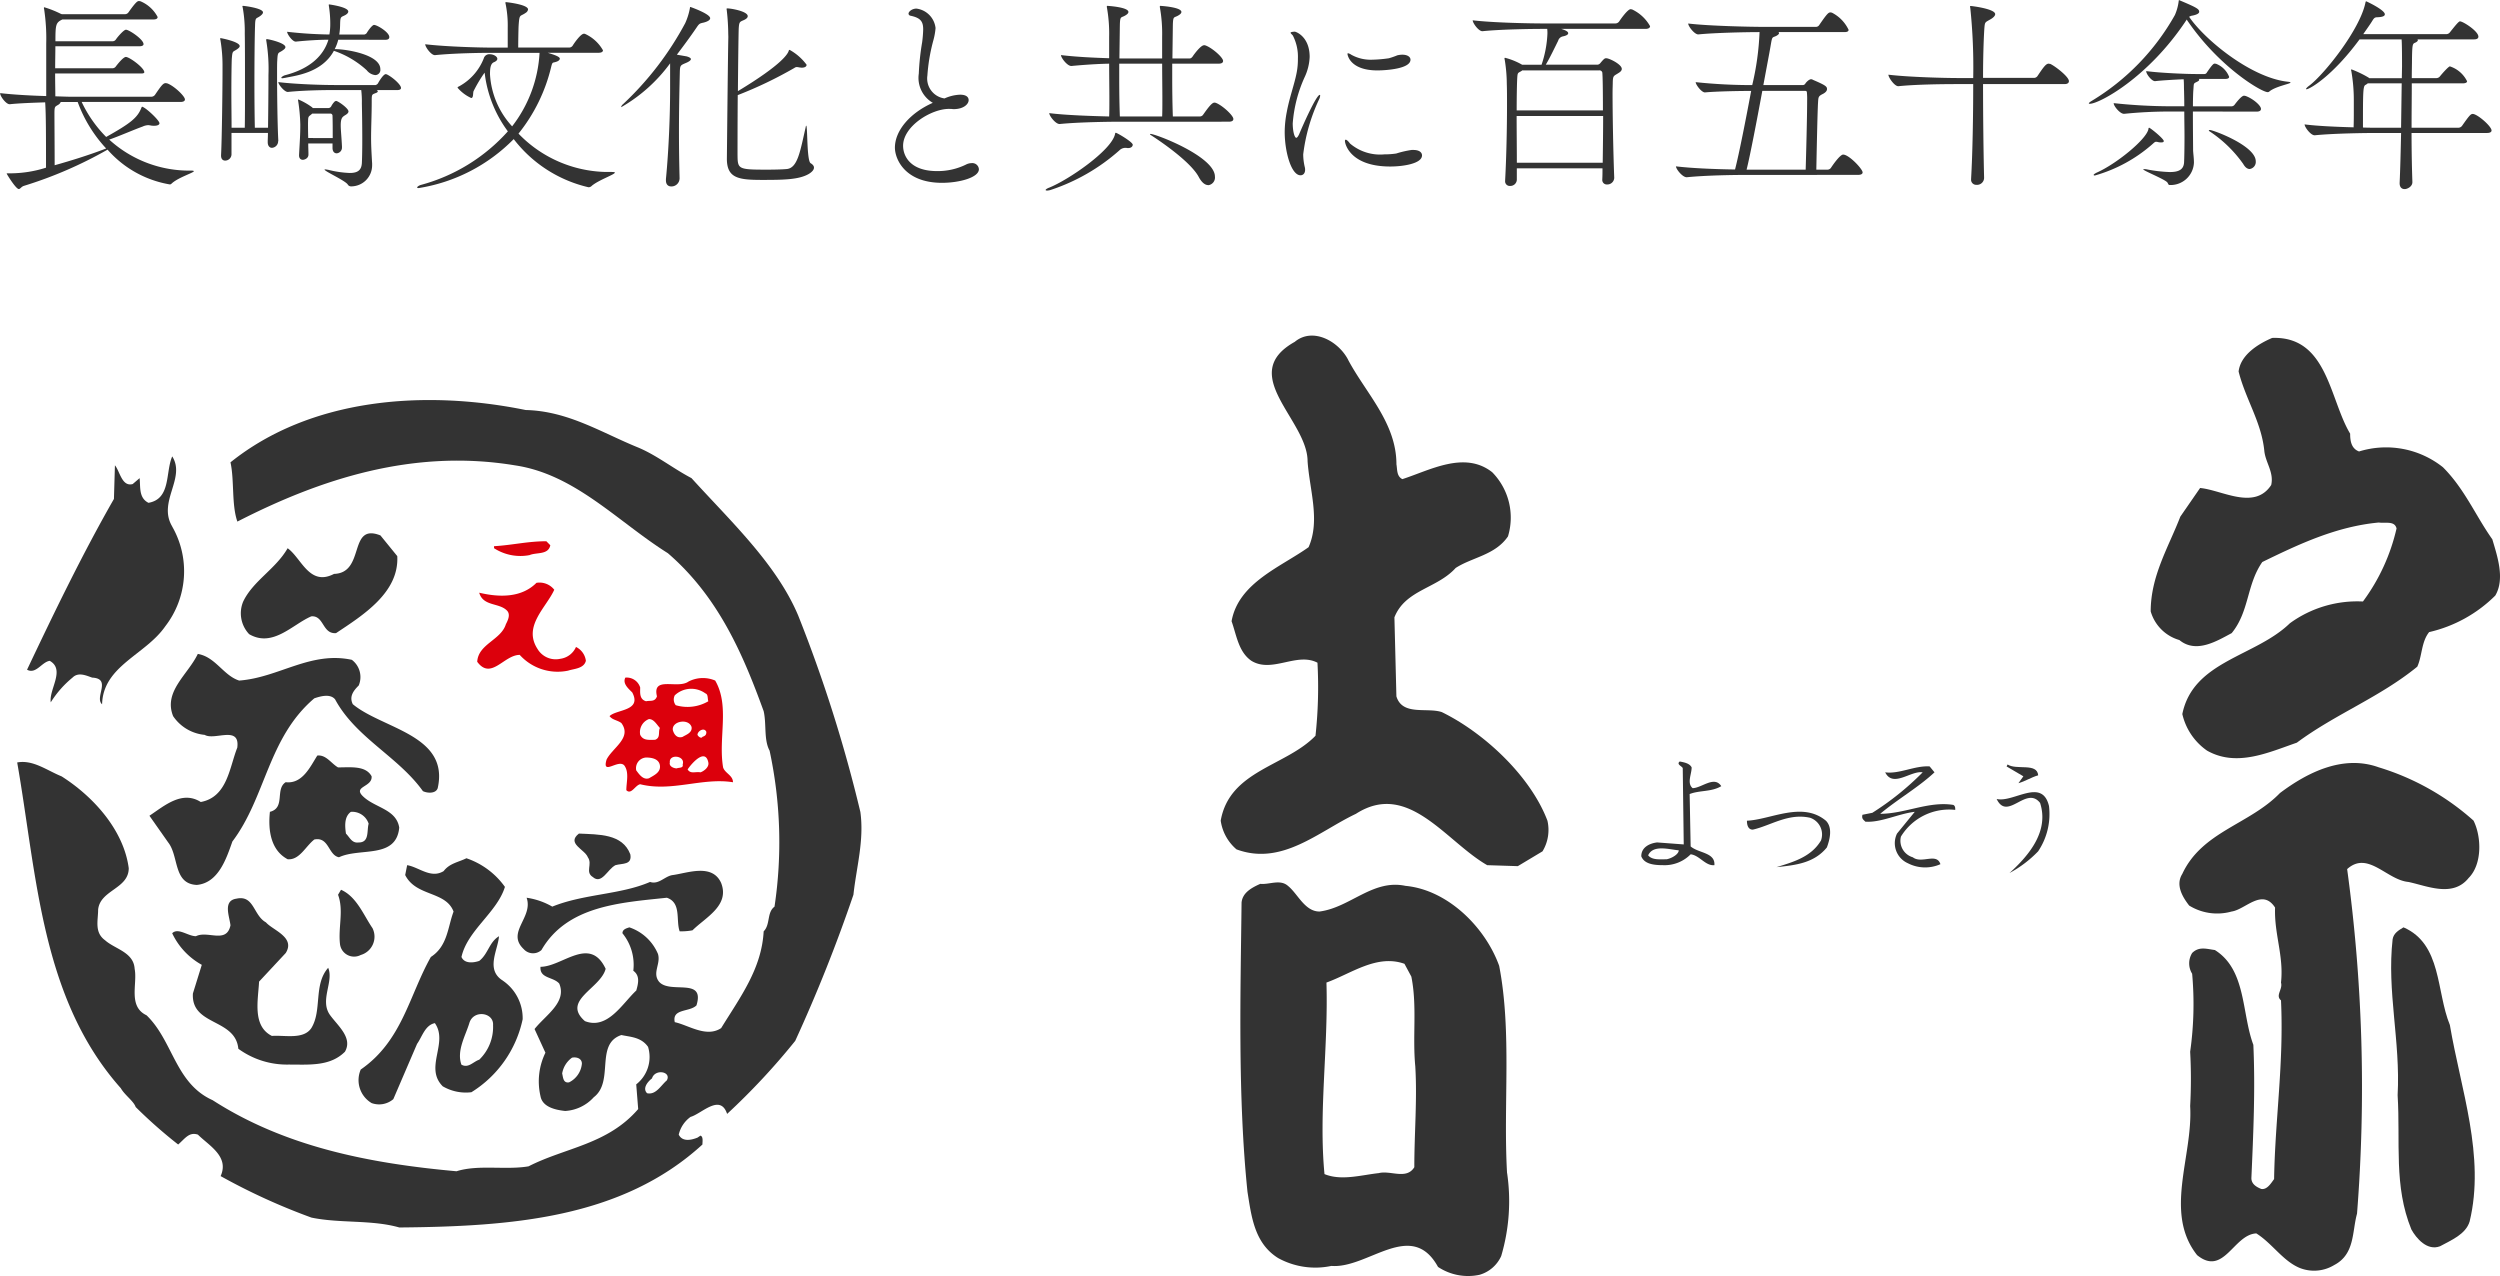
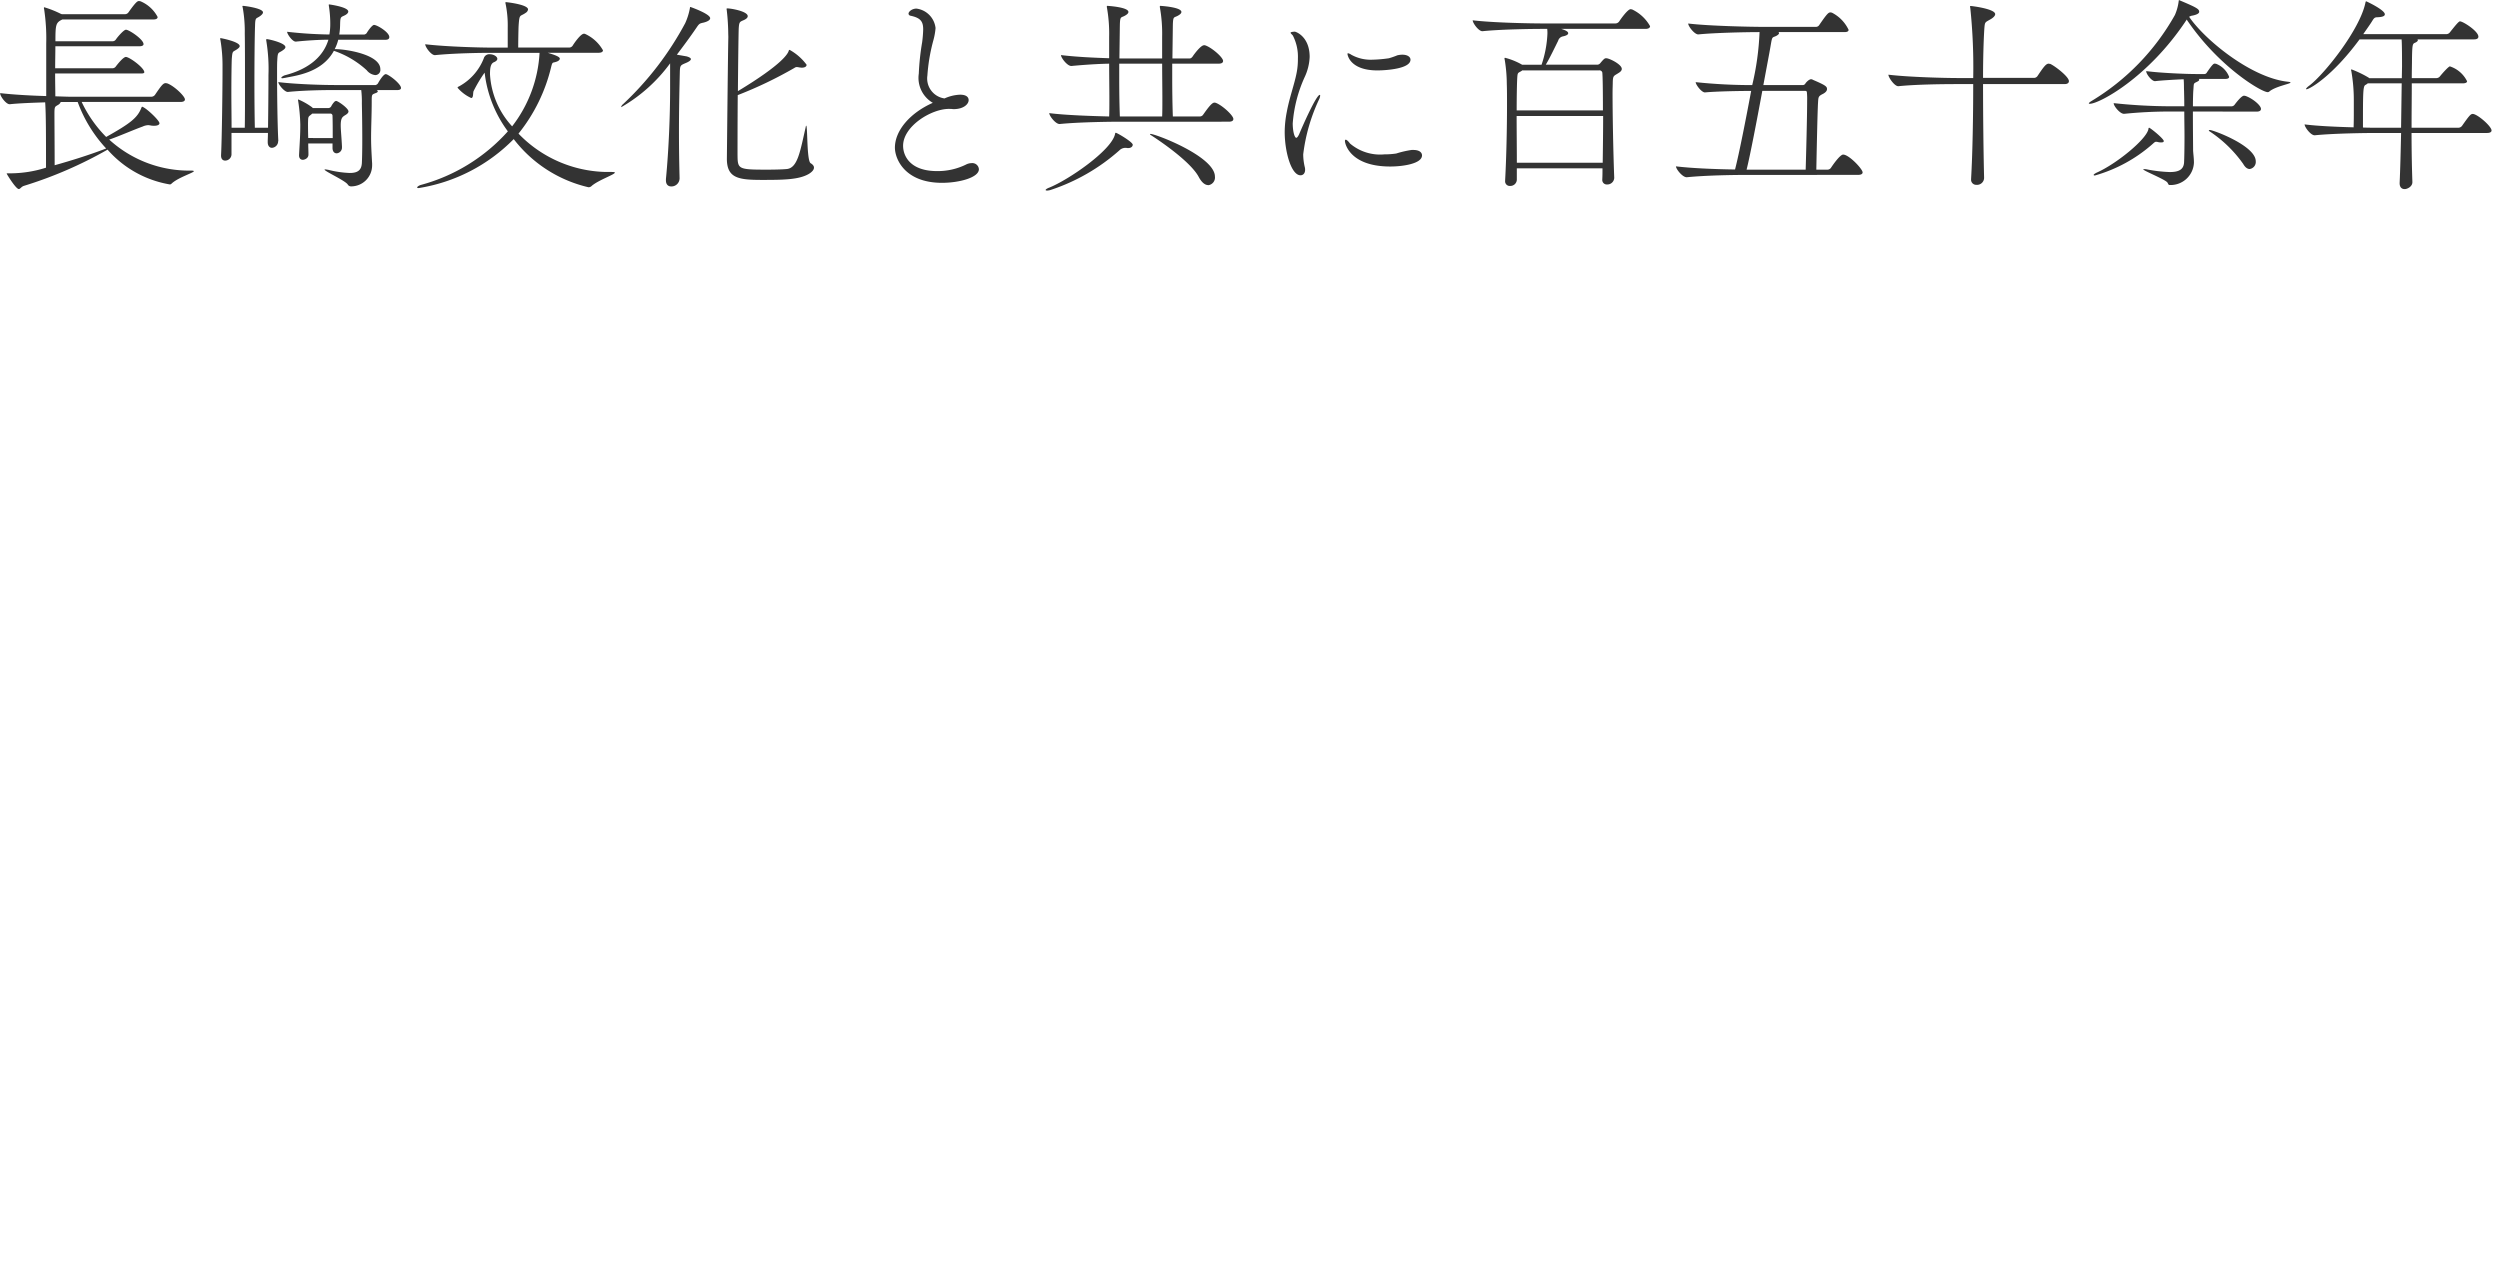
<svg xmlns="http://www.w3.org/2000/svg" width="200" height="102.079" viewBox="0 0 200 102.079">
  <defs>
    <clipPath id="clip-path">
-       <rect id="長方形_22870" data-name="長方形 22870" width="198.625" height="75.228" fill="#333" />
-     </clipPath>
+       </clipPath>
  </defs>
  <g id="グループ_13836" data-name="グループ 13836" transform="translate(0 0)">
    <path id="パス_22815" data-name="パス 22815" d="M-396.106-45.551a10.008,10.008,0,0,1-1.96-2.8h7.891c.285,0,.369-.1.369-.2,0-.268-.888-1.106-1.424-1.29-.034,0-.067-.017-.117-.017-.2,0-.352.2-.854.938a.373.373,0,0,1-.285.151H-398.9c-.285,0-.72-.017-1.273-.034,0-.452-.017-1.106-.017-1.826h6.9c.184,0,.235-.05.235-.1,0-.352-1.19-1.223-1.474-1.223-.235,0-.787.737-.8.754a.338.338,0,0,1-.251.151h-4.607c0-.6.017-1.223.017-1.759h6.718c.251,0,.335-.084.335-.168,0-.385-1.156-1.156-1.407-1.156-.168,0-.637.536-.8.771a.311.311,0,0,1-.251.151h-4.591c0-1.34.034-1.491.553-1.742h7.271c.285,0,.352-.1.352-.2a2.756,2.756,0,0,0-1.374-1.257c-.034,0-.067-.017-.117-.017-.117,0-.235.05-.838.9a.341.341,0,0,1-.268.151h-5.076c-.017-.017-.05-.017-.084-.034a8.115,8.115,0,0,0-1.307-.519c-.017,0-.033.017-.033.05a.3.3,0,0,0,.017.1,15.761,15.761,0,0,1,.168,2.764v4.189c-1.223-.033-2.681-.117-3.686-.235v.017c0,.235.469.871.754.871h.017c.8-.084,1.877-.117,2.831-.151.067.972.067,2.647.067,5.227a9.5,9.5,0,0,1-2.781.452h-.268c-.1,0-.1.017-.1.017,0,.034.737,1.24.972,1.24.117,0,.2-.184.4-.251a33.236,33.236,0,0,0,6.7-2.9,8.5,8.5,0,0,0,4.976,2.781c.067,0,.1-.017.184-.1.536-.469,1.742-.838,1.742-.955,0-.034-.067-.05-.218-.05a9.484,9.484,0,0,1-6.551-2.48c.653-.218,2.128-.854,2.664-1.039a1.191,1.191,0,0,1,.452-.117,1.563,1.563,0,0,1,.234.033,1.446,1.446,0,0,0,.251.017c.268,0,.419-.084.419-.2,0-.218-.938-1.106-1.273-1.273a.222.222,0,0,0-.117-.05c-.017,0-.033.034-.05.067C-393.593-47.075-394.2-46.623-396.106-45.551Zm-4.122,2.262c0-1.407-.017-3.552-.017-4.138s.05-.536.285-.687a.452.452,0,0,0,.218-.235h1.357a10.943,10.943,0,0,0,2.279,3.719C-397.5-44.093-398.971-43.641-400.227-43.289Zm17.893-1.96c-.067-1.19-.1-3.77-.1-5.311,0-.536,0-.938.017-1.123.033-.7.084-.553.4-.771.151-.1.251-.184.251-.285,0-.335-1.34-.637-1.474-.637-.05,0-.067.017-.067.067,0,.034.017.05.017.1a13.734,13.734,0,0,1,.168,2.714c0,1.173-.017,2.982-.034,4.205h-1.056c-.017-.821-.033-2.111-.033-3.451,0-1.86.017-3.8.05-4.691.017-.737.084-.553.4-.787.134-.1.235-.2.235-.3,0-.335-1.491-.519-1.575-.519-.05,0-.067,0-.067.034a.152.152,0,0,0,.017.084,10.982,10.982,0,0,1,.168,2.111c.017.821.017,2.563.017,4.272,0,1.24,0,2.446-.017,3.25h-1.056c0-.888-.017-1.876-.017-2.764,0-1.273.017-2.362.033-2.731.05-.7.084-.553.4-.771.151-.1.234-.184.234-.268,0-.352-1.491-.637-1.525-.637-.017,0-.034,0-.034.034a.328.328,0,0,0,.017.117,12.185,12.185,0,0,1,.168,2.094v.385c0,1.407-.05,5.5-.117,6.735v.034c0,.285.151.4.335.4a.512.512,0,0,0,.5-.486v-1.726h2.915c0,.285-.017.536-.017.687v.05c0,.318.167.452.335.452a.533.533,0,0,0,.5-.536Zm7.506,1.843c-.067-1.139-.084-1.592-.084-2.094,0-.838.05-1.86.05-2.848,0-.637,0-.586.335-.72.1-.034.151-.084.151-.134,0-.034-.034-.067-.084-.1h1.642c.235,0,.3-.084.3-.168,0-.268-.687-.871-1.139-1.089a.732.732,0,0,0-.084-.017c-.184,0-.536.57-.62.737a.349.349,0,0,1-.184.134h-3.25c-.838,0-3-.05-4.54-.235,0,.184.486.787.754.787h.017c1.34-.134,2.915-.151,3.719-.151h2.145a7.887,7.887,0,0,1,.05,1.072c.017.771.033,1.927.033,2.932,0,.838-.017,1.541-.033,1.843-.034.553-.318.787-.972.787a8.168,8.168,0,0,1-1.709-.251c-.117-.017-.2-.034-.235-.034-.05,0-.067,0-.067.017,0,.134,1.575.838,1.843,1.173a.311.311,0,0,0,.285.168,1.682,1.682,0,0,0,1.676-1.675Zm1.055-9.918c.251,0,.318-.1.318-.218,0-.385-.972-.972-1.223-.972-.134,0-.452.419-.586.653a.32.32,0,0,1-.2.117h-1.994a5.283,5.283,0,0,0,.067-.771c.017-.67.034-.6.385-.771.184-.1.268-.2.268-.3,0-.369-1.524-.57-1.541-.57s-.017.017-.017.033v.05a9.086,9.086,0,0,1,.117,1.625,5,5,0,0,1-.067.7,33.682,33.682,0,0,1-3.384-.218c0,.184.419.787.687.787h.017c.989-.1,1.893-.151,2.6-.151-.368,1.223-1.407,2.312-3.5,2.848-.1.034-.268.134-.268.2,0,.017.017.034.084.034.05,0,.117-.017.235-.034.754-.168,2.915-.369,3.887-2.161a7.361,7.361,0,0,1,2.63,1.558,1,1,0,0,0,.687.385.416.416,0,0,0,.4-.469c0-1.19-2.781-1.608-3.586-1.608h-.067a3.354,3.354,0,0,0,.285-.754Zm-3.468,8.545c-.033-.72-.1-1.324-.1-1.709,0-.519.117-.637.251-.737.084-.067.369-.184.369-.369,0-.251-.838-.838-.989-.838a.25.25,0,0,0-.117.05,1.4,1.4,0,0,0-.268.369.281.281,0,0,1-.218.151h-1.257l-.067-.067a5.47,5.47,0,0,0-1.089-.62c-.017,0-.034.017-.034.05a.725.725,0,0,1,.017.084,14.467,14.467,0,0,1,.168,1.86c0,.821-.034,1.24-.1,2.446v.034c0,.251.151.352.3.352.117,0,.452-.1.452-.419v-.017c0-.251-.017-.57-.017-.871h1.943v.352c0,.3.151.436.335.436a.46.46,0,0,0,.419-.5Zm-2.7-.687c-.017-.536-.017-1.022-.017-1.206.017-.536,0-.469.285-.7l.05-.05h1.441a.173.173,0,0,1,.184.184c.017.469.017,1.173.017,1.776Zm23.774,2.714a9.988,9.988,0,0,1-6.953-3.066A13.493,13.493,0,0,0-360.5-51.18c.1-.4.117-.285.4-.385.168-.05.285-.151.285-.251,0-.151-.4-.3-.972-.469h4.055c.285,0,.369-.1.369-.2a3.132,3.132,0,0,0-1.424-1.307.212.212,0,0,0-.1-.017c-.285,0-.888.921-.9.955a.347.347,0,0,1-.285.151h-4.071c0-.486.017-1.474.033-1.759.067-.972.1-.687.57-1.022a.376.376,0,0,0,.184-.268c0-.4-1.726-.586-1.776-.586a.036.036,0,0,0-.034.033.325.325,0,0,0,.017.117,8.611,8.611,0,0,1,.167,1.893V-52.7h-1.273c-.972,0-3.6-.067-5.328-.268,0,.218.469.871.771.871h.017c1.491-.151,3.535-.184,4.473-.184h3.887a10.531,10.531,0,0,1-2.195,5.881A6.708,6.708,0,0,1-365.4-50.56c0-.4.017-.854.318-.972.2-.084.268-.184.268-.268,0-.2-.318-.369-.6-.369a.457.457,0,0,0-.486.335,4.359,4.359,0,0,1-1.994,2.245c-.084.034-.1.067-.1.1a3.121,3.121,0,0,0,1.089.821c.184,0,.134-.352.184-.536a11.293,11.293,0,0,1,.888-1.491s.034.2.034.235A9.757,9.757,0,0,0-363.971-46a14.341,14.341,0,0,1-6.97,4.289c-.117.034-.285.134-.285.2,0,.034.034.05.117.05a13.671,13.671,0,0,0,7.606-3.92,10.535,10.535,0,0,0,5.981,3.853.357.357,0,0,0,.268-.117c.553-.469,1.843-.9,1.843-1.056,0-.034-.084-.05-.268-.05Zm9.835-10.806c-.034,1.508-.1,8.109-.117,9.751,0,1.575.955,1.692,2.848,1.692,1.675,0,2.932-.017,3.719-.486q.4-.251.4-.5c0-.134-.1-.251-.268-.352-.318-.2-.235-3-.352-3q-.025,0-.05.151c-.436,1.91-.637,3.234-1.508,3.317-.352.034-.989.05-1.592.05-2.3,0-2.329-.05-2.345-1.156,0-.553,0-2.647.017-4.808a32.766,32.766,0,0,0,4.54-2.178.312.312,0,0,1,.184-.067,1.15,1.15,0,0,1,.218.034c.067,0,.117.017.167.017.3,0,.4-.117.4-.235a4.247,4.247,0,0,0-1.357-1.19c-.034,0-.05.017-.067.05-.05.218-.436,1.056-4.071,3.25.017-2.413.05-4.792.067-5.043.033-.5.084-.5.4-.637.218-.1.318-.2.318-.318,0-.385-1.307-.62-1.642-.62a.044.044,0,0,0-.05.05c0,.034.017.067.017.117a17.685,17.685,0,0,1,.117,1.893Zm-3.9,11.326c-.034-1.324-.05-2.58-.05-3.736,0-1.709.033-3.267.067-4.708.017-.6.034-.6.469-.787.251-.1.419-.218.419-.318,0-.067-.1-.151-.352-.218l-.771-.134c.519-.687,1.056-1.407,1.558-2.145.235-.352.268-.352.57-.419.4-.1.536-.235.536-.352,0-.352-1.575-.9-1.575-.9-.05,0-.034.033-.05.117a5.143,5.143,0,0,1-.369,1.173,25.034,25.034,0,0,1-4.976,6.484.43.43,0,0,0-.151.218c0,.017,0,.017.017.017a12.643,12.643,0,0,0,3.9-3.5V-49.4c0,1.994-.1,4.792-.335,7.221v.1c0,.352.2.486.419.486a.649.649,0,0,0,.67-.6Zm21.7-5.562c.067,0,.151.017.218.017.8,0,1.206-.4,1.206-.72,0-.184-.117-.436-.687-.436a3.26,3.26,0,0,0-1.24.3,1.611,1.611,0,0,1-1.374-1.826,14.417,14.417,0,0,1,.486-2.848,5.2,5.2,0,0,0,.168-.955,1.762,1.762,0,0,0-1.525-1.558c-.369,0-.637.251-.637.4a.178.178,0,0,0,.151.168c.8.168,1.022.452,1.022,1.089a9.411,9.411,0,0,1-.084,1.039,19.95,19.95,0,0,0-.268,2.513,2.307,2.307,0,0,0,1.122,2.329c-1.809.8-3.032,2.212-3.032,3.585,0,.9.787,2.815,3.77,2.815,1.374,0,2.949-.419,2.949-1.089a.526.526,0,0,0-.586-.486,1.009,1.009,0,0,0-.452.117,5.119,5.119,0,0,1-2.312.519c-2.145,0-2.714-1.206-2.714-2.027,0-1.558,2.245-2.949,3.669-2.949Zm22.233,1.022c.285,0,.369-.1.369-.218,0-.285-.9-1.106-1.407-1.29a.249.249,0,0,0-.117-.017c-.2,0-.519.436-.888.955a.317.317,0,0,1-.268.151h-2.161c-.033-.888-.05-1.994-.05-3.1v-1.123h3.7c.285,0,.369-.1.369-.218,0-.285-.888-1.056-1.407-1.24a.249.249,0,0,0-.117-.017c-.268,0-.8.737-.871.838-.05.084-.151.218-.268.218h-1.391l.033-2.58c.017-.9.084-.62.486-.888q.2-.126.2-.251c0-.385-1.625-.486-1.675-.486s-.05.017-.05.05v.05a11.91,11.91,0,0,1,.184,2.379v1.726h-3.418l.034-2.58c.017-.9.084-.62.486-.888q.2-.126.2-.251c0-.385-1.625-.486-1.675-.486s-.05.017-.05.05v.05a11.913,11.913,0,0,1,.184,2.379v1.709c-1.089-.034-2.6-.1-3.853-.251,0,.218.5.871.821.871h.017c1.072-.1,2.145-.168,3.016-.184,0,.921.017,1.943.017,2.9,0,.469,0,.921-.017,1.324-1.357-.034-3.485-.1-4.792-.268,0,.218.5.871.821.871h.017c1.508-.151,3.937-.184,4.875-.184Zm-8.712-.419c-.034-.888-.05-1.994-.05-3.1v-1.123h3.434c0,.921.017,1.943.017,2.9,0,.469,0,.921-.017,1.324Zm7.07,5.5a.618.618,0,0,0,.536-.687c0-1.608-4.741-3.418-5.16-3.418a.059.059,0,0,0-.034.017.09.09,0,0,0,.05.067c1.324.854,3.3,2.312,3.853,3.368C-308.448-41.882-308.18-41.7-307.945-41.7ZM-314.5-44.68a.465.465,0,0,0,.151.017c.268,0,.368-.151.368-.268,0-.218-1.257-.955-1.357-.955-.05,0-.05.067-.067.134-.318,1.307-3.719,3.636-5.261,4.256-.184.067-.285.151-.285.184s.05.05.117.05a1.13,1.13,0,0,0,.285-.05,15.67,15.67,0,0,0,5.5-3.167.686.686,0,0,1,.452-.2Zm13.939,2.195c.218,0,.369-.168.369-.436a.754.754,0,0,0-.017-.184,4.505,4.505,0,0,1-.134-1.056,14.382,14.382,0,0,1,1.273-4.406.808.808,0,0,0,.084-.3c0-.034-.017-.05-.034-.05-.285,0-1.458,2.681-1.642,3.133-.1.218-.184.3-.235.3-.134,0-.285-.5-.285-1.156a10.9,10.9,0,0,1,.955-3.7,4.2,4.2,0,0,0,.4-1.608c0-1.642-1.106-2.027-1.19-2.027-.05,0-.335.017-.335.084s.117.134.184.235a3.709,3.709,0,0,1,.4,1.843,5.57,5.57,0,0,1-.1,1.123c-.184.955-.57,1.96-.788,3.133a8.523,8.523,0,0,0-.168,1.642C-301.813-44.328-301.294-42.485-300.557-42.485Zm8.9-2.027a7.762,7.762,0,0,0-1.24.285,6.033,6.033,0,0,1-.938.067,3.708,3.708,0,0,1-2.764-.871c-.134-.184-.268-.3-.335-.3-.05,0-.067.034-.067.1,0,.251.436,2.044,3.619,2.044,1.055,0,2.547-.235,2.547-.888,0-.251-.235-.436-.687-.436Zm-.1-7.221c0-.218-.235-.4-.653-.4a1.877,1.877,0,0,0-.4.05,6.25,6.25,0,0,1-.67.235,10.611,10.611,0,0,1-1.374.117,3.181,3.181,0,0,1-1.642-.4.753.753,0,0,0-.251-.117c-.034,0-.05.017-.05.067,0,0,.134,1.307,2.4,1.307C-293.654-50.879-291.761-51.013-291.761-51.733Zm16.3,9.466c-.084-2.228-.134-5.144-.134-6.735,0-.419.017-.754.017-.955.017-.469.067-.469.369-.653.1-.067.352-.184.352-.385,0-.369-1.005-.854-1.24-.854-.117,0-.168.017-.486.4a.324.324,0,0,1-.268.117h-4.088c.3-.486.737-1.407.989-1.91a.492.492,0,0,1,.369-.352c.335-.067.436-.168.436-.251,0-.117-.134-.218-.553-.352h6.735c.285,0,.369-.117.369-.218a3.229,3.229,0,0,0-1.441-1.34c-.033,0-.067-.017-.117-.017-.234,0-.787.787-.921.989a.373.373,0,0,1-.285.151h-5.78c-.955,0-3.954-.05-5.646-.251,0,.218.469.871.771.871H-286c1.474-.151,3.887-.184,4.808-.184h.369a2.845,2.845,0,0,1,.017.385,8.843,8.843,0,0,1-.469,2.48h-1.558a5.383,5.383,0,0,0-1.357-.553.044.044,0,0,0-.05.05.293.293,0,0,0,.017.1,12.229,12.229,0,0,1,.167,1.96c.017.4.017.988.017,1.692,0,1.759-.05,4.205-.151,6.015v.034a.369.369,0,0,0,.4.4.518.518,0,0,0,.536-.486v-.921h6.853c0,.318,0,.6-.017.888v.017a.36.36,0,0,0,.385.385.553.553,0,0,0,.57-.5Zm-.888-4.959c0,1.206-.017,2.53-.034,3.736h-6.869c0-1.206-.017-2.547-.017-3.736Zm-.318-3.652a.233.233,0,0,1,.251.168c.034.318.05,1.525.05,3.032h-6.9c0-1.039.017-1.91.034-2.362.034-.737.034-.586.369-.8l.033-.034Zm20.708,8.36c.285,0,.368-.1.368-.2,0-.268-1.089-1.424-1.558-1.424-.251,0-.855.871-.972,1.056a.347.347,0,0,1-.285.151h-.888c.017-.854.084-4.39.134-5.311.034-.469,0-.553.369-.737.2-.1.352-.235.352-.4,0-.2-.1-.3-1.122-.737a.318.318,0,0,0-.151-.05c-.168,0-.4.251-.452.335a.246.246,0,0,1-.218.134h-3.15l.469-2.513c.268-1.441.151-1.24.536-1.407.167-.084.251-.168.251-.235,0-.034-.017-.05-.05-.084h5.278c.268,0,.335-.084.335-.184a2.962,2.962,0,0,0-1.34-1.374c-.034,0-.067-.017-.117-.017-.151,0-.268.1-.888,1.005a.311.311,0,0,1-.251.151h-4.272c-.938,0-4.289-.067-5.964-.268,0,.218.5.871.8.871h.017c1.374-.134,3.837-.184,4.892-.184a21.889,21.889,0,0,1-.586,4.239h-.151a42.679,42.679,0,0,1-4.373-.235c0,.2.469.821.737.821h.017c.888-.084,2.731-.117,3.4-.117h.285c-.419,2.245-.972,5.06-1.29,6.283-1.29-.017-3.351-.084-4.725-.251,0,.218.519.871.854.871h.017c1.508-.151,3.669-.184,4.607-.184Zm-8.913-.419c.285-1.139.821-3.937,1.257-6.3h3.435c.084,0,.134.034.134.151a5.288,5.288,0,0,1,.017.637c0,1.357-.084,4.406-.117,5.512Zm24.277-8.461c-.034,0-.084-.017-.117-.017-.218,0-.436.318-.888.988a.341.341,0,0,1-.268.151h-4.088c0-1.675.05-3.1.1-3.9.05-.6.033-.519.519-.8.2-.117.352-.268.352-.4,0-.419-1.843-.653-1.977-.653a.036.036,0,0,0-.033.034.331.331,0,0,0,.017.117,45.5,45.5,0,0,1,.235,5.613h-1.24c-.938,0-3.87-.067-5.546-.268,0,.218.486.921.787.921h.017c1.474-.151,3.753-.168,4.658-.168h1.324c0,2.547-.05,5.512-.168,7.556v.05a.405.405,0,0,0,.419.452.565.565,0,0,0,.62-.553c-.05-2.027-.084-4.976-.084-7.506h6.517c.268,0,.352-.117.352-.235C-239.086-50.393-240.309-51.3-240.594-51.4Zm9.1,6.182c0-.2-1.089-1.072-1.173-1.072-.05,0-.05.067-.067.151-.235.854-2.6,2.764-4.122,3.435-.168.084-.251.151-.251.184s.034.05.1.05a11.858,11.858,0,0,0,4.607-2.513c.151-.134.2-.184.285-.184a.416.416,0,0,1,.134.017.986.986,0,0,0,.285.034Q-231.5-45.115-231.5-45.216Zm7.405-2.362c.285,0,.368-.1.368-.218,0-.285-.67-.838-1.24-1.039-.033,0-.067-.017-.117-.017-.218,0-.687.637-.737.7A.325.325,0,0,1-226.1-48h-3.066c0-.586.017-1.089.033-1.29.05-.586-.017-.519.318-.687q.151-.075.151-.151a.087.087,0,0,0-.033-.067h2.128c.235,0,.3-.084.3-.168a1.837,1.837,0,0,0-1.039-1.039c-.033,0-.067-.017-.1-.017-.1,0-.168.017-.637.7a.225.225,0,0,1-.218.134h-.653c-.8,0-2.865-.084-3.987-.235v.017c0,.218.436.787.7.787h.017c.4-.05,1.424-.117,2.278-.151.034.318.017.687.034.955,0,.151.017.6.017,1.206h-1.106a43.112,43.112,0,0,1-4.54-.251v.017c0,.218.5.838.821.838h.017a35.941,35.941,0,0,1,3.619-.184h1.189c0,.62.017,1.34.017,2.01,0,.921-.017,1.759-.034,2.061-.034.57-.419.771-1.139.771a11.338,11.338,0,0,1-1.86-.218,1.046,1.046,0,0,0-.2-.017c-.034,0-.067,0-.067.017,0,.117,1.809.821,1.944,1.072.067.117.067.184.184.184a1.87,1.87,0,0,0,1.927-1.793c0-.369-.067-.821-.067-1.005,0-.268-.017-1.793-.017-3.083Zm-.536,4.591a.57.57,0,0,0,.486-.62c0-1.24-3.4-2.5-3.669-2.5-.05,0-.084.017-.084.05q0,.025.05.05a10.077,10.077,0,0,1,2.7,2.614C-224.979-43.1-224.794-42.987-224.627-42.987ZM-229.67-54.95c2.563,3.8,6,5.814,6.484,5.814a.2.2,0,0,0,.151-.067c.5-.4,1.675-.6,1.675-.7,0-.034-.067-.05-.218-.067-2.949-.318-6.668-3.384-7.891-5.194a.681.681,0,0,1,.285-.1c.318-.067.519-.168.519-.3,0-.218-.184-.335-1.525-.9-.05-.017-.067-.034-.084-.034-.033,0-.017.034-.033.1a3.985,3.985,0,0,1-.3,1.089,18.718,18.718,0,0,1-6.651,6.869c-.168.1-.235.168-.235.2s.033.034.084.034c.737,0,4.674-2.078,7.724-6.7Zm22.886,7.556c-.168,0-.3.168-.854.955a.38.38,0,0,1-.3.151h-3.736c0-1.223.017-2.48.017-3.552h4.071c.268,0,.352-.084.352-.168a2.335,2.335,0,0,0-1.374-1.19c-.1,0-.553.5-.788.787a.369.369,0,0,1-.268.151h-1.994c0-.553.017-1.072.017-1.474.017-1.24.05-1.273.251-1.357.084-.034.218-.117.218-.2a.127.127,0,0,0-.033-.067h4.524c.268,0,.352-.1.352-.218,0-.436-1.223-1.223-1.474-1.223-.1,0-.335.285-.8.871a.369.369,0,0,1-.268.151h-6.668c.218-.318.436-.62.62-.9.235-.369.251-.452.536-.452.4-.017.57-.1.57-.235,0-.352-1.474-1.039-1.491-1.039-.034,0-.05.05-.067.134-.452,2.145-3.267,5.68-4.473,6.6-.184.134-.268.235-.268.268,0,.017,0,.034.034.034.218,0,2.027-.988,4.239-3.987h3.368c.033.452.033,1.508.033,2.178l-.017.921h-2.6l-.067-.05a8.666,8.666,0,0,0-1.357-.653c-.017,0-.033.017-.033.05a.182.182,0,0,0,.017.084,13.431,13.431,0,0,1,.2,2.329v.9c0,.385,0,.821-.017,1.273-1.29-.034-2.865-.1-3.92-.235,0,.218.486.871.8.871h.017c1.525-.151,3.987-.184,4.926-.184h1.977c-.033,1.458-.067,2.915-.117,3.987v.034c0,.335.184.469.4.469s.62-.2.62-.553v-.017c-.034-.972-.067-2.413-.067-3.92h6.031c.285,0,.369-.1.369-.2C-205.276-46.405-206.415-47.394-206.784-47.394Zm-5.68-2.446-.05,3.552h-1.893c-.251,0-.653,0-1.156-.017,0-2.714,0-3.284.184-3.4a1.044,1.044,0,0,0,.2-.134Z" transform="translate(404.6 56.508)" fill="#333" />
    <g id="グループ_664" data-name="グループ 664" transform="translate(1.375 26.852)">
      <g id="グループ_663" data-name="グループ 663" transform="translate(0 0)" clip-path="url(#clip-path)">
        <path id="パス_1451" data-name="パス 1451" d="M109.725,1.922c1.423,2.684,3.872,5.054,3.872,8.371.076.4,0,.948.474,1.186,2.212-.713,4.976-2.291,7.186-.554a5.175,5.175,0,0,1,1.263,5.134c-1.025,1.5-2.841,1.659-4.185,2.527-1.5,1.659-4.026,1.737-4.9,3.95l.159,6.318c.474,1.579,2.448.868,3.632,1.262,3.4,1.661,7.109,5.135,8.451,8.688a3.3,3.3,0,0,1-.394,2.451l-1.976,1.185-2.448-.078c-3.317-1.9-6.317-6.794-10.5-4.11-3,1.423-5.925,4.188-9.556,2.846A3.7,3.7,0,0,1,99.539,38.8c.711-4.026,5.213-4.342,7.582-6.791a35.848,35.848,0,0,0,.158-5.844c-1.658-.868-3.635.869-5.292-.157-1.027-.711-1.184-2.054-1.579-3.162.551-3.08,3.948-4.343,6.161-5.923.947-2.132.078-4.581-.08-6.872,0-3.317-5.686-6.95-1.026-9.556,1.423-1.184,3.474-.079,4.264,1.423" transform="translate(-3.257 0)" fill="#333" />
        <path id="パス_1452" data-name="パス 1452" d="M192.411,7.851c0,.552.081,1.185.711,1.421a7.306,7.306,0,0,1,6.714,1.263c1.738,1.739,2.606,3.871,3.95,5.765.395,1.345,1.025,3.16.235,4.5a10.986,10.986,0,0,1-5.292,2.922c-.63.791-.552,1.9-.947,2.766-3,2.449-6.554,3.791-9.636,6.08-2.289.79-4.819,1.975-7.188.633a4.9,4.9,0,0,1-1.973-2.922c.869-4.264,5.844-4.58,8.607-7.266a9.162,9.162,0,0,1,5.843-1.739,15.692,15.692,0,0,0,2.688-5.844c-.157-.631-.869-.395-1.422-.474-3.4.316-6.4,1.737-9.319,3.16-1.264,1.816-1.028,3.947-2.447,5.687-1.188.633-2.845,1.659-4.187.554a3.349,3.349,0,0,1-2.293-2.293c0-2.841,1.424-5.132,2.371-7.581l1.581-2.289c1.739.157,4.345,1.816,5.688-.238.237-1.027-.474-1.818-.554-2.764-.237-2.291-1.5-4.107-2.053-6.318.158-1.342,1.581-2.213,2.686-2.686,4.422-.158,4.579,4.9,6.238,7.662" transform="translate(-5.774 -0.006)" fill="#333" />
        <path id="パス_1453" data-name="パス 1453" d="M12.427,15.6a7.186,7.186,0,0,1-.552,7.976c-1.581,2.293-4.976,3.163-5.056,6.242-.632-.552.79-2.054-.79-2.133-.472-.159-1.108-.473-1.578,0a8.132,8.132,0,0,0-1.738,1.975c-.16-1.027,1.184-2.608-.081-3.317-.63.079-1.1,1.1-1.816.709,2.211-4.661,4.422-9.241,6.951-13.663L7.846,10.7c.4.474.552,1.736,1.421,1.5l.554-.474c.077.709-.08,1.579.709,1.975,1.816-.316,1.345-2.45,1.9-3.714,1.107,1.739-1.185,3.634,0,5.608" transform="translate(-0.027 -0.327)" fill="#333" />
-         <path id="パス_1454" data-name="パス 1454" d="M31.013,18.173c.159,2.922-2.764,4.738-4.9,6.161-1.106.081-.949-1.423-1.974-1.344-1.5.634-3.08,2.53-4.976,1.426a2.429,2.429,0,0,1-.476-2.61c.791-1.659,2.608-2.606,3.555-4.265,1.107.79,1.738,3.081,3.712,2.054,2.528-.078,1.107-4.107,3.712-3.079Z" transform="translate(-0.606 -0.535)" fill="#333" />
        <path id="パス_1455" data-name="パス 1455" d="M43.941,17.326c-.159.787-1.107.551-1.658.787a3.881,3.881,0,0,1-2.844-.552V17.4c1.421-.078,2.686-.395,4.185-.395Z" transform="translate(-1.291 -0.557)" fill="#dc000c" />
        <path id="パス_1456" data-name="パス 1456" d="M44.213,20.991c-.634,1.423-2.529,2.922-1.342,4.74a1.689,1.689,0,0,0,1.815.79,1.6,1.6,0,0,0,1.263-.948,1.43,1.43,0,0,1,.791,1.108c-.159.63-.948.63-1.423.787a4.088,4.088,0,0,1-3.869-1.261c-1.264,0-2.291,2.054-3.4.552.078-1.423,1.9-1.737,2.29-3,.16-.316.4-.789.08-1.106-.633-.632-1.895-.316-2.212-1.421,1.659.395,3.4.395,4.581-.79a1.5,1.5,0,0,1,1.423.552" transform="translate(-1.245 -0.668)" fill="#dc000c" />
        <path id="パス_1457" data-name="パス 1457" d="M18.13,28.453c3.16-.238,5.685-2.37,9-1.658a1.725,1.725,0,0,1,.551,2.051c-.395.395-.789.87-.474,1.5C29.581,32.322,34.951,32.8,34,37.06c-.158.474-.869.4-1.185.239-1.973-2.765-5.37-4.268-7.027-7.346-.4-.473-1.187-.237-1.661-.078-3.711,3.157-3.869,7.9-6.553,11.453-.475,1.342-1.108,3.317-2.846,3.475-1.895-.08-1.421-2.291-2.29-3.4l-1.5-2.134c1.184-.788,2.606-2.052,4.105-1.1,2.133-.395,2.292-2.764,2.922-4.345.239-1.816-1.816-.551-2.606-1.025a3.437,3.437,0,0,1-2.527-1.5c-.789-1.975,1.185-3.317,1.975-4.976,1.42.238,2.052,1.737,3.318,2.134" transform="translate(-0.358 -0.861)" fill="#333" />
        <path id="パス_1458" data-name="パス 1458" d="M58.066,35.466c-.4-2.37.552-4.9-.633-6.949a2.512,2.512,0,0,0-2.131.078c-.872.632-2.925-.475-2.528,1.184-.159.475-.554.316-.87.395-.553-.158-.471-.709-.471-1.1a1.129,1.129,0,0,0-1.189-.791c-.234.474.238.87.554,1.186.79,1.5-1.263,1.342-1.816,1.894.236.316.631.316.946.554.87,1.183-.71,1.972-1.183,2.921-.4,1.343.948-.079,1.42.475.4.551.16,1.341.16,1.974.393.4.709-.4,1.108-.475,2.524.633,4.972-.553,7.423-.159,0-.551-.632-.711-.79-1.184M52.142,31.6c.4,0,.633.473.869.711-.159.314.079.788-.395.948-.474,0-.947.078-1.182-.4a1.12,1.12,0,0,1,.708-1.263m0,4.737c-.473.16-.79-.316-1.026-.63a.857.857,0,0,1,.789-1.028c.4,0,1.027.079,1.106.634s-.473.789-.869,1.024M54.2,29.7a1.919,1.919,0,0,1,2.448-.157c.236.078.159.395.236.631a3.3,3.3,0,0,1-2.606.316.738.738,0,0,1-.078-.79m2.527,2.922c0,.238-.078.317-.316.4-.078.16-.314,0-.394-.158,0-.316.552-.633.71-.238m-1.184-.395c.081.475-.474.633-.71.79-.472.16-.712-.237-.79-.553-.08-.711,1.265-.946,1.5-.237m-.71,3c.079.313-.316.235-.472.313-.24,0-.635-.157-.556-.473-.078-.712,1.264-.553,1.028.16m1.422.63c-.4-.078-.791.157-1.027-.235.315-.476,1.421-1.74,1.657-.554.08.395-.393.711-.63.789" transform="translate(-1.593 -0.925)" fill="#dc000c" />
        <path id="パス_1459" data-name="パス 1459" d="M202.362,39.961c.632,1.266.711,3.476-.395,4.583-1.264,1.58-3.317.634-4.818.317-1.738-.159-3.236-2.528-4.9-1.028a128.824,128.824,0,0,1,.79,27.565c-.4,1.423-.159,3.239-1.819,4.107a3.1,3.1,0,0,1-2.764.236c-1.343-.552-2.209-1.973-3.474-2.763-1.816.078-2.6,3.476-4.737,1.737-2.687-3.4-.317-7.9-.555-11.927a40.187,40.187,0,0,0,0-4.345,27.2,27.2,0,0,0,.159-6.239,1.567,1.567,0,0,1,0-1.659c.554-.554,1.184-.316,1.817-.238,2.527,1.581,2.132,5.055,3.079,7.583.16,3.553,0,7.108-.157,10.663,0,.473.395.709.789.868.475.079.791-.473,1.028-.789.078-4.819.787-9.239.552-14.3-.474-.395.157-.869,0-1.422.235-2.132-.552-3.869-.474-6-1.026-1.581-2.369.157-3.473.316a4.268,4.268,0,0,1-3.4-.477c-.552-.709-1.1-1.656-.552-2.527,1.581-3.4,5.369-3.95,7.819-6.477,2.21-1.659,5.054-3.08,7.9-2.054a20.176,20.176,0,0,1,7.583,4.264" transform="translate(-5.852 -1.157)" fill="#333" />
        <path id="パス_1460" data-name="パス 1460" d="M167.064,36.334c-.552.157-1.026.473-1.581.631l.395-.552-1.341-.789.078-.157c.711.473,2.368-.16,2.448.868" transform="translate(-5.384 -1.161)" fill="#333" />
-         <path id="パス_1461" data-name="パス 1461" d="M158.378,36.1c-1.263,1.186-2.922,2.132-4.344,3.318,1.975,0,3.869-1.026,5.847-.712.157.08.157.237.157.4a4.51,4.51,0,0,0-4.344,2.132,1.374,1.374,0,0,0,.948,1.658c.71.552,1.9-.395,2.21.552a3.008,3.008,0,0,1-2.606-.076A1.756,1.756,0,0,1,155.379,41l1.42-1.74c-1.343.158-2.684.869-3.949.79-.158-.16-.315-.238-.236-.554l.79-.157a22.7,22.7,0,0,0,4.029-3.239c-.949-.157-2.371,1.264-3,0,1.108.157,2.37-.551,3.556-.473Z" transform="translate(-4.993 -1.166)" fill="#333" />
        <path id="パス_1462" data-name="パス 1462" d="M167.9,38.857a5.343,5.343,0,0,1-.868,3.634,9.3,9.3,0,0,1-2.291,1.736c1.658-1.5,3.158-3.4,2.448-5.608-1.106-1.421-2.607,1.5-3.475-.316,1.344.316,3.634-1.737,4.185.554" transform="translate(-5.357 -1.236)" fill="#333" />
        <path id="パス_1463" data-name="パス 1463" d="M149.379,40.093c.551.554.313,1.5.078,2.135-1.025,1.265-2.527,1.423-4.029,1.58,1.264-.395,2.764-.79,3.556-2.132a1.407,1.407,0,0,0-.87-1.818c-1.738-.395-3.159.63-4.583.949-.392,0-.47-.4-.47-.714,1.894-.078,4.42-1.578,6.317,0" transform="translate(-4.681 -1.288)" fill="#333" />
        <path id="パス_1464" data-name="パス 1464" d="M28.325,37.968c-.79-.79.79-.711.712-1.581-.474-.868-1.66-.711-2.686-.711-.552-.316-.948-1.026-1.658-.948-.554.87-1.184,2.291-2.528,2.132-.869.553,0,2.054-1.264,2.371-.159,1.5.079,3.081,1.422,3.794.948.078,1.422-1.029,2.132-1.581,1.186-.238,1.107,1.263,1.974,1.421,1.659-.79,4.581.16,4.818-2.371-.237-1.5-1.974-1.58-2.922-2.527M28.01,41.68c-.552.081-.711-.395-1.026-.708-.08-.555-.159-1.345.394-1.74a1.382,1.382,0,0,1,1.422.949c-.159.549.079,1.5-.789,1.5" transform="translate(-0.683 -1.136)" fill="#333" />
        <path id="パス_1465" data-name="パス 1465" d="M50.559,42.84c.157.869-.633.711-1.189.869-.631.315-1.1,1.58-1.815.947-.633-.395,0-1.028-.395-1.58-.238-.631-1.738-1.1-.713-1.894,1.581.078,3.478,0,4.111,1.658" transform="translate(-1.508 -1.348)" fill="#333" />
        <path id="パス_1466" data-name="パス 1466" d="M138.272,42.011l-.08-4.187c.79-.314,1.739-.157,2.529-.631-.552-.868-1.581.158-2.291.158-.474-.395-.078-1.107-.078-1.659-.16-.316-.552-.395-.95-.473-.314.238.238.395.238.551l.079,6.084-2.133-.16c-.632.081-1.263.4-1.263,1.108.238.63,1.027.711,1.737.711a2.92,2.92,0,0,0,2.212-.869c.71.079,1.185.947,1.9.869.077-1.027-1.264-.949-1.9-1.5m-1.9,1.029c-.554,0-1.184.078-1.5-.316.393-.87,1.658-.474,2.447-.4,0,.316-.553.631-.948.712" transform="translate(-4.395 -1.152)" fill="#333" />
        <path id="パス_1467" data-name="パス 1467" d="M57.669,45.23c.711,1.816-1.263,2.764-2.29,3.791a4.788,4.788,0,0,1-1.027.08c-.316-.871.158-2.291-1.026-2.686-3.711.395-7.979.631-10.032,4.185a1,1,0,0,1-1.421-.078c-1.423-1.343.789-2.527.235-4.107a5.748,5.748,0,0,1,2.054.711c2.529-1.027,5.453-.949,7.82-1.974.711.237,1.185-.474,1.818-.552,1.184-.16,3.158-.948,3.869.631" transform="translate(-1.354 -1.448)" fill="#333" />
        <path id="パス_1468" data-name="パス 1468" d="M29.3,48.915a1.526,1.526,0,0,1-.949,2.132,1.137,1.137,0,0,1-1.658-.868c-.157-1.343.316-2.687-.157-3.95l.238-.4c1.26.555,1.816,2.054,2.526,3.082" transform="translate(-0.868 -1.5)" fill="#333" />
        <path id="パス_1469" data-name="パス 1469" d="M20.323,48.464c.553.631,2.37,1.185,1.58,2.448L19.771,53.2c-.078,1.5-.552,3.555,1.026,4.345,1.027-.078,2.527.316,3.159-.632.869-1.422.158-3.475,1.343-4.818.473,1.1-.71,2.606.157,3.791.634.869,1.818,1.816,1.185,2.922-1.185,1.185-2.842,1.028-4.5,1.028a6.6,6.6,0,0,1-4.029-1.264c-.237-2.448-3.794-1.817-3.634-4.425l.711-2.289a5.627,5.627,0,0,1-2.369-2.527c.473-.474,1.263.236,1.9.236.947-.474,2.447.633,2.763-.869-.077-.709-.63-1.973.475-2.133,1.423-.316,1.344,1.343,2.37,1.9" transform="translate(-0.42 -1.523)" fill="#333" />
        <path id="パス_1470" data-name="パス 1470" d="M201.041,56.757c.868,5.132,2.842,10.5,1.578,15.718-.313,1.026-1.5,1.5-2.367,1.975-1.028.393-1.9-.633-2.292-1.345-1.42-3.475-.869-6.95-1.1-10.741.235-4.345-.871-8.294-.4-12.48.08-.475.474-.712.87-.948,3.08,1.343,2.606,5.133,3.712,7.819" transform="translate(-6.425 -1.601)" fill="#333" />
        <path id="パス_1471" data-name="パス 1471" d="M122.5,68.483c-.315-5.45.395-11.294-.631-16.587-1.107-3.08-4.107-6.082-7.5-6.4-2.609-.555-4.424,1.736-6.872,2.054-1.185,0-1.739-1.424-2.528-2.054-.63-.555-1.5-.08-2.209-.161-.713.317-1.424.712-1.5,1.5-.078,7.108-.316,15.481.474,23.141.315,1.977.553,4.109,2.448,5.295a6.167,6.167,0,0,0,4.265.63c2.922.238,6.4-3.791,8.53.081a4.342,4.342,0,0,0,3.318.63,2.72,2.72,0,0,0,1.736-1.5,15.481,15.481,0,0,0,.474-6.635m-7.424-.473c-.631,1.025-1.9.235-2.845.473-1.42.157-3,.632-4.342.078-.476-4.975.314-10.11.157-15.323,1.975-.71,4.03-2.29,6.241-1.5l.551,1.024c.475,2.37.081,4.741.316,7.189.159,2.686-.078,5.292-.078,8.057" transform="translate(-3.31 -1.48)" fill="#333" />
        <path id="パス_1472" data-name="パス 1472" d="M39.784,53.015c-1.421-.869-.395-2.448-.316-3.555-.789.476-.868,1.423-1.58,1.975-.473.159-1.183.238-1.421-.316.474-2.132,2.844-3.553,3.476-5.606a6.245,6.245,0,0,0-3.081-2.291c-.632.316-1.345.4-1.819,1.027-1.025.632-1.973-.316-2.922-.473l-.157.789c.869,1.737,3.238,1.264,3.87,2.923-.473,1.263-.473,2.762-1.817,3.631-1.738,3.081-2.291,6.714-5.608,9.005a2.132,2.132,0,0,0,.871,2.685,1.75,1.75,0,0,0,1.735-.316l1.9-4.422c.4-.554.633-1.5,1.424-1.658,1.106,1.578-.87,3.552.63,5.054a3.665,3.665,0,0,0,2.292.473A9.081,9.081,0,0,0,41.362,56.1a3.643,3.643,0,0,0-1.579-3.081m-1.9,6.32c-.473.157-.867.709-1.421.395-.395-1.106.315-2.291.632-3.317.316-1.107,1.974-.869,1.9.158a3.633,3.633,0,0,1-1.107,2.764" transform="translate(-0.924 -1.414)" fill="#333" />
        <path id="パス_1473" data-name="パス 1473" d="M67.452,38.268A113.97,113.97,0,0,0,62.475,22.55c-1.737-4.107-5.37-7.5-8.531-10.978-1.5-.789-2.762-1.817-4.264-2.448-2.923-1.184-5.608-2.923-9-3-8.135-1.658-17.219-.947-23.617,4.185.317,1.424.079,3.4.552,4.74,6.636-3.4,14.059-5.844,22.2-4.5,4.816.711,8.214,4.5,12.241,7.03,4.028,3.475,6,8.056,7.662,12.636.237,1.027,0,2.291.475,3.16a34.859,34.859,0,0,1,.393,12.48c-.631.474-.315,1.421-.868,1.975-.158,3-1.895,5.29-3.4,7.74-1.185.787-2.606-.237-3.712-.475-.238-1.107,1.185-.788,1.737-1.343.712-2.291-2.132-.869-3-1.9-.554-.708.159-1.42-.079-2.21a3.8,3.8,0,0,0-2.291-2.132c-.236.078-.552.157-.552.473a4,4,0,0,1,.869,3c.554.395.395,1.027.238,1.58-1.107,1.025-2.292,3.16-4.109,2.449-1.9-1.659,1.264-2.609,1.657-4.186-1.261-2.686-3.473-.16-5.211-.16-.079.95,1.027.79,1.5,1.345.631,1.5-1.107,2.527-1.975,3.634l.869,1.894a5.231,5.231,0,0,0-.395,3.476c.157.869,1.184,1.1,1.974,1.185A3.352,3.352,0,0,0,46.127,61.1c1.657-1.263.077-4.264,2.209-4.976.713.157,1.581.157,2.134.948a2.78,2.78,0,0,1-.947,3l.157,1.975c-2.449,2.844-5.845,3.082-8.768,4.581-1.817.316-4.027-.158-5.764.395-7.03-.631-13.743-1.972-19.51-5.685-3-1.345-3.159-4.741-5.291-6.794-1.5-.711-.712-2.527-.95-3.711-.077-1.344-1.578-1.58-2.367-2.291-.87-.631-.555-1.58-.555-2.448.16-1.581,2.449-1.659,2.449-3.318-.395-3-2.764-5.687-5.372-7.345C2.371,34.952,1.263,34.083,0,34.319,1.58,43.325,1.9,53.2,8.293,60.383c.316.555,1.026,1.028,1.185,1.5a38.72,38.72,0,0,0,3.4,3c.552-.474.869-1.026,1.581-.79.868.869,2.527,1.739,1.816,3.317a50.113,50.113,0,0,0,7.268,3.32c2.289.474,4.818.158,7.027.79,8.928-.079,17.772-.712,24.249-6.636,0-.238.08-.632-.158-.712l-.237.16c-.394.157-1.183.4-1.5-.238a2.415,2.415,0,0,1,.947-1.421c.869-.238,2.371-1.9,2.923-.238a54.583,54.583,0,0,0,5.449-5.844A123.689,123.689,0,0,0,66.9,44.9c.238-2.21.87-4.342.553-6.634M44.149,59.91c-.473.078-.473-.395-.551-.711a1.96,1.96,0,0,1,.789-1.264c.395-.078.79.081.79.476a1.854,1.854,0,0,1-1.028,1.5m7.822-.158c-.474.4-.871,1.186-1.58,1.026-.4-.4.078-.947.393-1.185.237-.789,1.58-.552,1.187.159" transform="translate(0 -0.174)" fill="#333" />
      </g>
    </g>
  </g>
</svg>